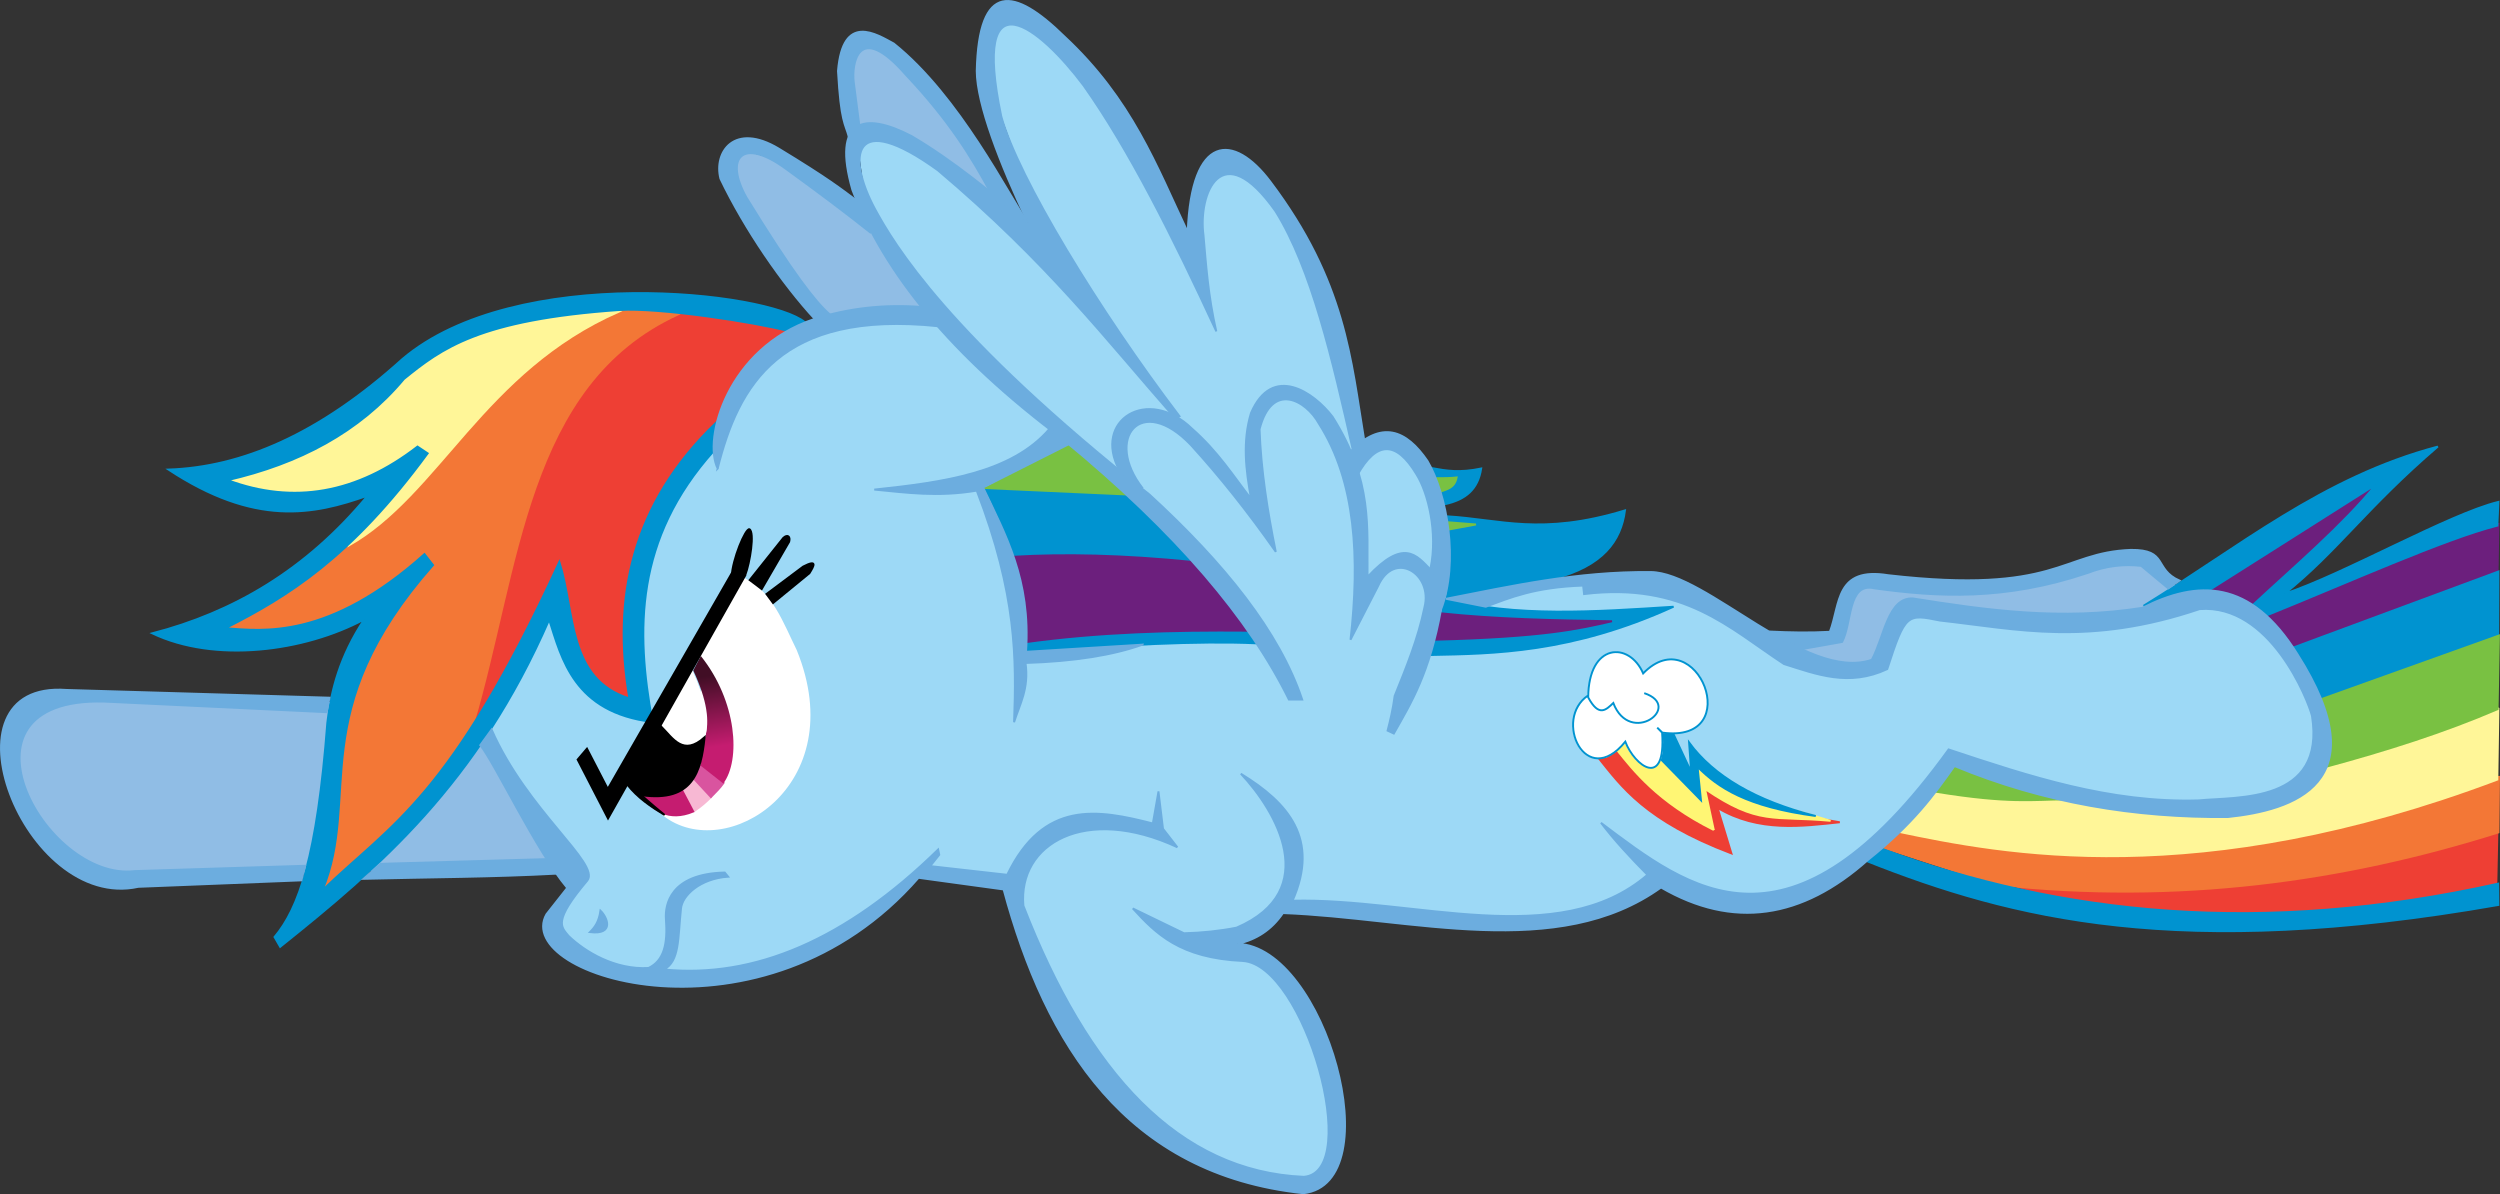
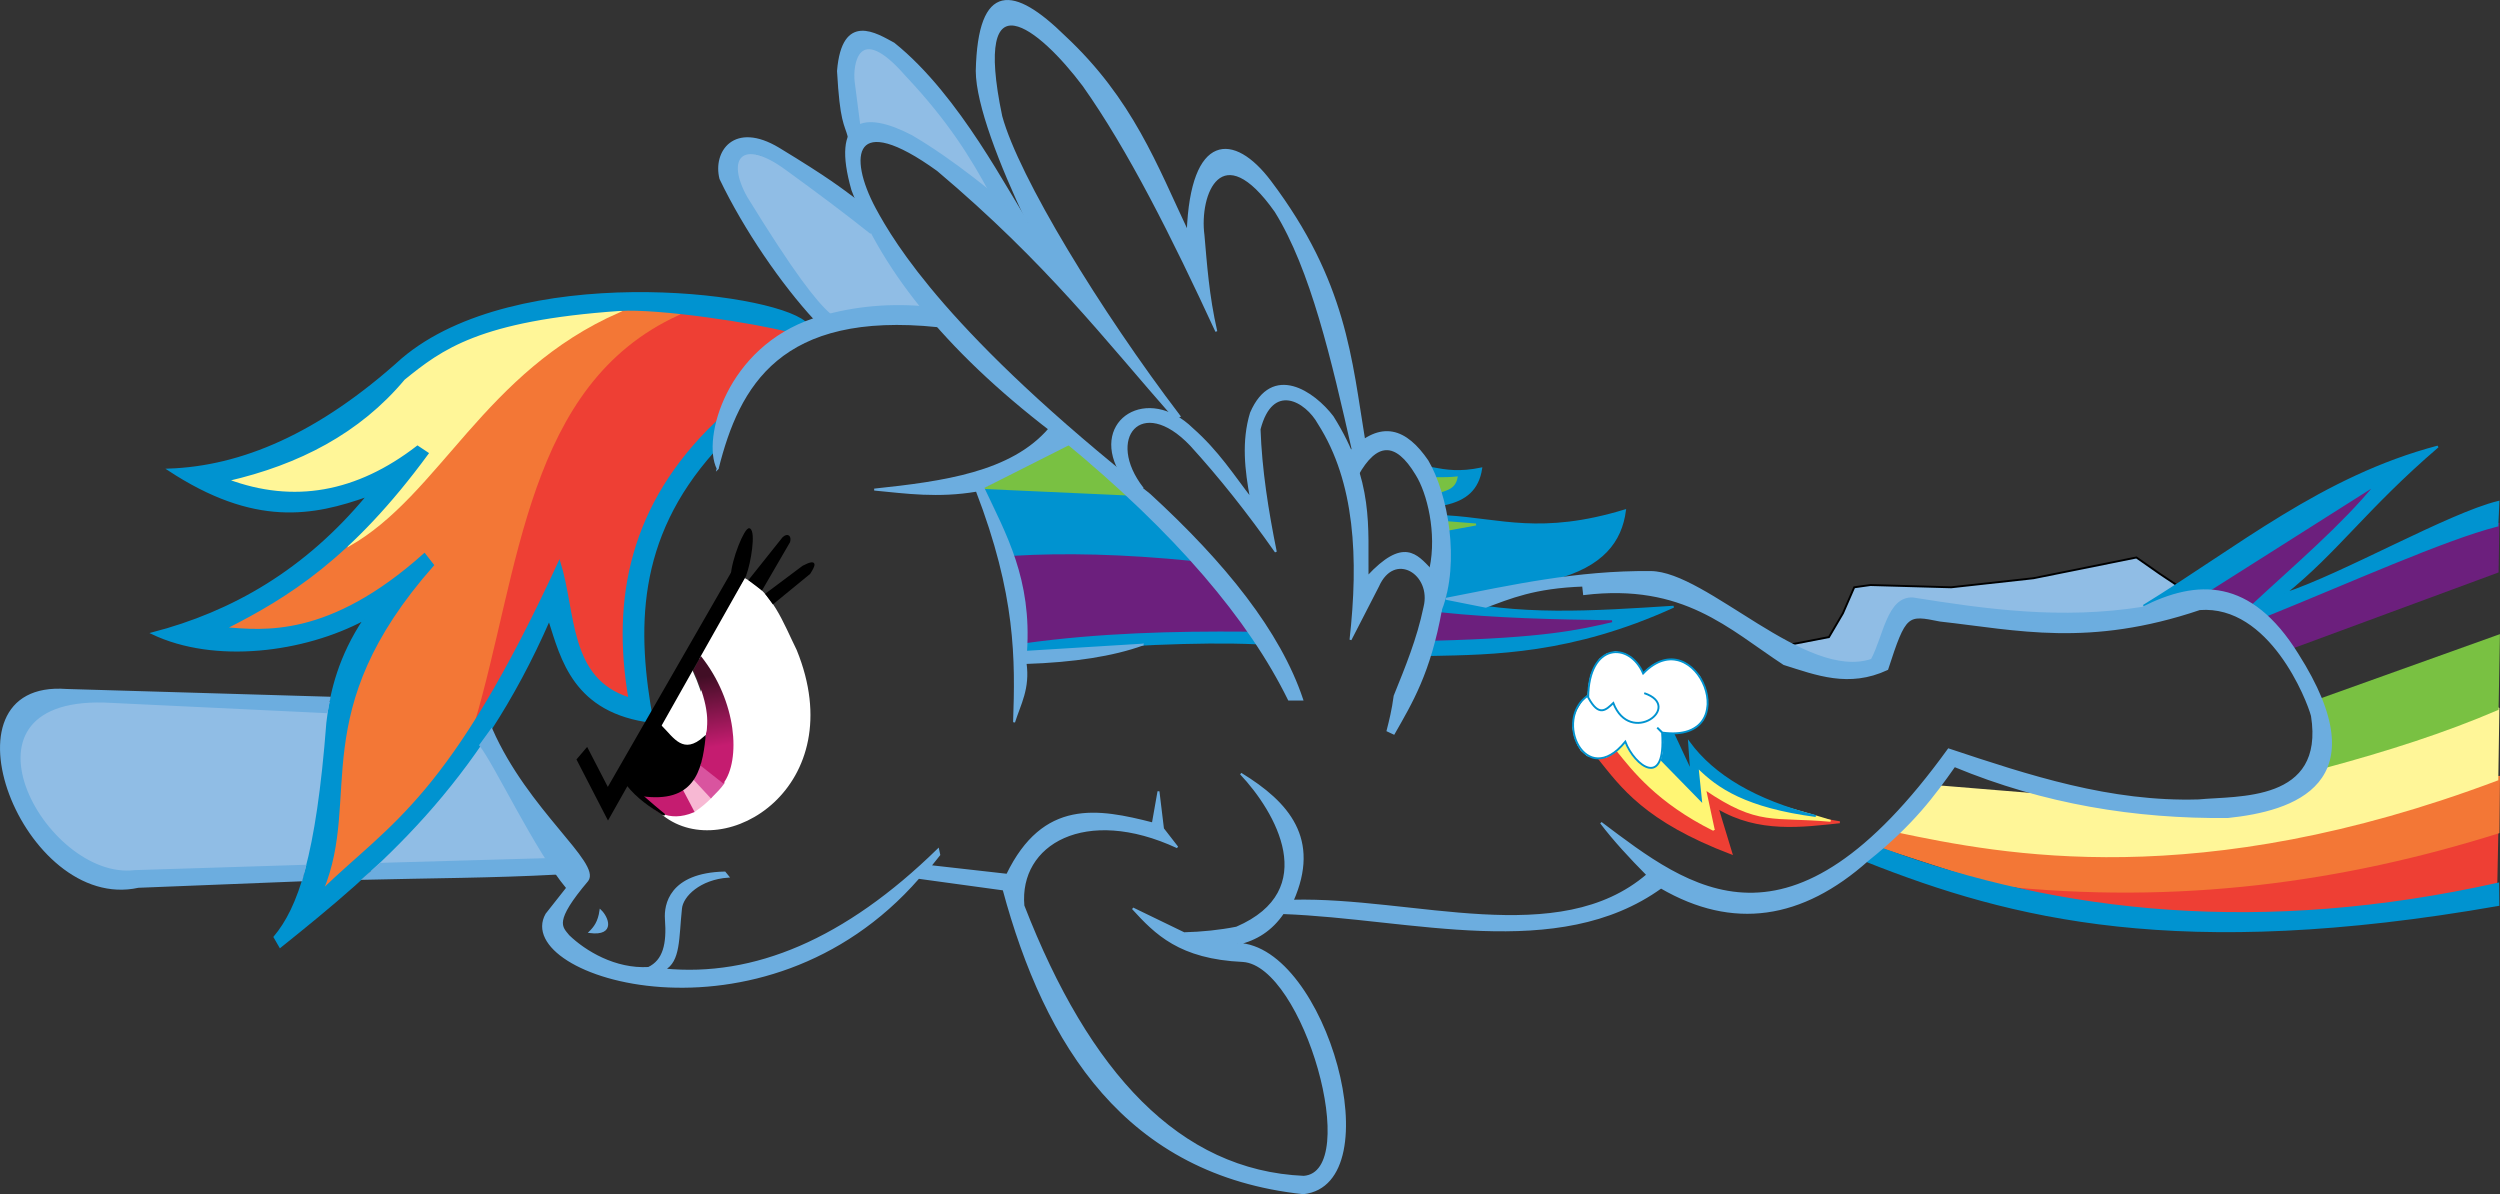
<svg xmlns="http://www.w3.org/2000/svg" xmlns:ns1="http://sodipodi.sourceforge.net/DTD/sodipodi-0.dtd" xmlns:ns2="http://www.inkscape.org/namespaces/inkscape" xmlns:xlink="http://www.w3.org/1999/xlink" id="svg2" ns1:docname="Rainbowdash attack.svg" ns2:export-filename="D:\Paddy\Ponys\vector\Rainbowdash attack.png" height="1433.1" width="3000.1" ns2:export-xdpi="90" version="1.1" ns2:export-ydpi="90" ns2:version="0.48.1 ">
  <rect width="100%" height="100%" fill="#333333" stroke="none" />
  <defs id="defs4">
    <linearGradient id="linearGradient3962">
      <stop id="stop3964" stop-color="#c51c70" offset="0" />
      <stop id="stop3966" stop-color="#410e25" offset="1" />
    </linearGradient>
    <linearGradient id="linearGradient3968" y2="483.22" xlink:href="#linearGradient3962" gradientUnits="userSpaceOnUse" x2="1151.2" gradientTransform="matrix(2.318 0 0 2.318 -2618.5 -760.5)" y1="519.74" x1="1156.7" ns2:collect="always" />
  </defs>
  <ns1:namedview id="base" bordercolor="#666666" ns2:pageshadow="2" ns2:window-y="-8" fit-margin-left="0" pagecolor="#ffffff" fit-margin-top="0" ns2:window-maximized="1" ns2:zoom="0.22627417" ns2:window-x="-8" ns2:window-height="1018" showgrid="false" borderopacity="1.0" ns2:current-layer="layer2" ns2:cx="1077.2374" ns2:cy="590.69997" fit-margin-right="0" fit-margin-bottom="0" ns2:window-width="1920" ns2:pageopacity="0.0" ns2:document-units="px" />
  <g id="layer16" transform="translate(795.94 451.96)" ns2:groupmode="layer" stroke="#000" stroke-width="2.318px" ns2:label="Fur inner">
-     <path id="path3995" d="m-225.22 413.09 120.43 185.63-11.772 38.032-18.11 18.11 33.504 38.032 77.874 27.165h108.66l105.04-38.032 121.34-85.118 99.607 13.583 25.354 65.197 84.213 153.03 75.158 80.591 82.402 42.559 75.158 16.299 37.126-7.244 17.205-40.748-9.055-89.646-40.748-97.795-58.858-45.276-23.543-9.961 45.276-23.543 27.166-20.827 38.032 0.905 191.06 19.016 61.575 1.811 67.008-8.15 93.268-39.843 88.74 27.165 102.32-24.449 75.158-53.425 289.76-43.465 193.78 22.638 139.45-71.536-115.91-149.41-80.591-57.953-101.42 29.882-153.03 11.772-141.26-18.11-38.031 64.291-38.032 7.244-70.63-21.732-150.32-78.78-87.835-3.622-73.346-6.339-106.85-70.63-28.071-71.536-36.22-18.11-28.976 2.717-63.386-237.24-68.819-94.173-42.559-1.811-22.638 38.032 1.811 79.685-85.118-156.65-59.764-95.079-74.252-52.52-28.976 18.11-9.055 53.425 72.441 198.31-62.48-46.181-86.024-62.48-60.669-15.394-15.394 17.205 8.15 58.858 80.591 125.87-14.488 17.205s-181.1 19.921-185.63 19.921c-4.528 0-362.03 269.28-362.03 269.28z" ns2:connector-curvature="0" fill="#9dd9f6" />
    <path id="path3997" d="m-133.77 587.85-523.39 15.394-76.063-37.126-47.087-93.268 1.811-52.52 42.559-34.41 370.36 3.622 143.07 27.165z" ns2:connector-curvature="0" fill="#90bde5" />
    <path id="path3999" d="m191.12-64.525-109.49-160.72l-1.921-35.216 16.648-12.166 61.468 17.288 58.907 42.259 28.173 16.007 46.101 74.274 31.374 40.339-7.043 12.166z" ns2:connector-curvature="0" fill="#90bde5" />
    <path id="path4001" d="m235.23-289.59-14.036-67.008 11.772-38.937 25.354-4.075 23.544 18.563 78.327 92.362 37.126 60.217 1.811 22.185-50.256-33.504-68.366-46.634z" ns2:connector-curvature="0" fill="#90bde5" />
    <path id="path4003" d="m1455 346.99-73.347-0.453-34.409-23.996 51.614-9.961 16.752-28.524 13.583-31.24 19.468-2.716 96.89 2.716 98.701-10.866 123.6-24.902 28.524 19.921 23.09 15.394-4.075 20.827-62.48 17.205-131.3 7.697-101.42-16.752-38.484 0.906z" ns2:connector-curvature="0" fill="#90bde5" />
  </g>
  <g id="layer15" ns2:label="reder" ns2:groupmode="layer" transform="translate(795.94 451.96)">
    <path id="path3992" d="m1122.1 457.32c28.068 34.934 56.246 75.547 159.75 114.93l-16.648-54.745c49.245 29.627 102.43 21.918 146.63 17.288l-63.709-11.205-170.64-55.706c-16.142-26.631-35.582-22.483-54.105-26.892z" ns1:nodetypes="cccccccc" ns2:connector-curvature="0" stroke="#ee3f34" stroke-width="2.318px" fill="#ee3f34" />
  </g>
  <g id="layer10" transform="translate(795.94 451.96)" ns2:groupmode="layer" stroke-width="2.318px" ns2:label="red">
    <path id="path3842" d="m-232.02 425.77-8.15-155.75 162.99-332.32 104.13-26.26 141.26 32.598-67.008 57.047-36.22 60.669-91.457 140.35-12.677 187.44-16.299 5.433-55.236-47.992-24.449-70.63-28.071 50.709-39.843 76.063z" ns2:connector-curvature="0" stroke="#ee3f34" fill="#ee3f34" />
    <path id="path3920" d="m1624.1 612.27c186.84 0.685 374.95-3.865 576.91-65.31l-1.281 64.03c-143.42 38.054-290.23 73.471-575.63 1.281z" ns1:nodetypes="cccc" ns2:connector-curvature="0" stroke="#ee3f34" fill="#ee3f34" />
    <path id="path3989" d="m1260.7 544.08-10.565-49.303c64.644 44.123 81.328 31.86 150.7 38.285l-22.957-6.911-59.868-16.968-71.073-40.339-7.043-2.881 0.32 18.569-22.73-12.806-25.612-28.173-44.501-8.644-1.601 14.727c17.584 21.603 47.023 60.688 114.93 94.444z" ns1:nodetypes="ccccccccccccc" ns2:connector-curvature="0" stroke="#fff674" fill="#fff674" />
  </g>
  <g id="layer9" transform="translate(795.94 451.96)" ns2:groupmode="layer" stroke-width="2.318px" ns2:label="0">
    <path id="path3840" d="m-348.48 167.99-183.12 136.38 19.209 16.007 81.958-7.043 96.684-34.576-51.864 108.85-8.964 83.238-32.015 163.28 35.216-14.086 35.856-35.857 60.188-60.828 49.943-61.468 51.224-69.152-33.936 24.331c55.134-185.09 62.549-407.86 245.87-491.75l-33.296-12.166-87.08 5.122-97.325 71.713-121.66 118.45z" ns1:nodetypes="cccccccccccccccccccc" ns2:connector-curvature="0" stroke="#f37736" fill="#f37736" />
    <path id="path3918" d="m1485.2 541.83 717.77-61.468-0.64 66.591c-185.3 58.214-383.13 86.359-602.52 62.749l-145.35-47.382z" ns1:nodetypes="cccccc" ns2:connector-curvature="0" stroke="#f37736" fill="#f37736" />
    <path id="path3987" d="m1196.4 458.37 48.898 50.03-4.075-40.069c24.571 24.828 58.768 47.87 141.83 58.972-72.215-18.259-122.66-48.184-152.01-88.174l2.49 35.315-21.732-46.634h-13.356z" ns1:nodetypes="ccccccccc" ns2:connector-curvature="0" stroke="#0093d0" stroke-linecap="round" fill="#0093d0" />
  </g>
  <g id="layer8" transform="translate(795.94 451.96)" ns2:groupmode="layer" stroke-width="2.318px" ns2:label="y#1">
    <path id="path3838" d="m-377.07 202.48c108.18-61.603 161.2-209.07 323.66-280.42l-48.983-5.122-118.13 24.972-66.911 36.177-124.54 98.605-113.65 50.903 13.766 12.806 38.738 10.885 56.986 0.32 87.08-18.889-40.659 49.303z" ns1:nodetypes="ccccccccccccc" ns2:connector-curvature="0" stroke="#fff698" fill="#fff698" />
    <path id="path3916" d="m1480 545.68c127.04 26.67 361.23 73.293 720.97-62.109l1.28-85.159-33.936-15.367-185.69 86.44-67.871 44.821-202.33-7.684-186.97-15.367-46.101 56.986z" ns1:nodetypes="cccccccccc" ns2:connector-curvature="0" stroke="#fff698" fill="#fff698" />
    <path id="path3922" d="m1955.1 325.09 246.19-90.922 0.96-57.306-91.242 23.051-192.73 83.879z" ns2:connector-curvature="0" stroke="#6c1f7d" fill="#6c1f7d" />
    <path id="path3924" d="m1850.8 257.54 64.35-58.587 124.54-71.393 26.252-6.723-11.845 22.09-89.321 90.922-46.101 45.461-23.051-0.64z" ns2:connector-curvature="0" stroke="#000" fill="#6c1f7d" />
    <path id="path3985" d="m1198 451.35 0.679-12.451-0.32-12.279 15.94 0.839 14.488-2.518 12.053-7.095 6.057-5.886 3.992-11.253 1.327-13.762-2.377-12.224-6.678-14.601-10.3-10.64-12.451-7.244-11.772-1.924-9.621 1.698-9.508 3.962-7.923 5.66-4.981 4.754-1.245 1.132-5.886-11.093-8.489-9.055-7.018-3.962-11.093-2.49-10.414 2.603-8.376 6.112-6.791 10.979-3.622 8.489-1.924 9.508-1.472 13.696-1.698 2.037-5.124 5.941-6.331 10.413-3.884 9.839s-0.395 11.046-0.847 10.593c-0.453-0.453 1.811 10.979 1.811 10.979l3.962 9.508 3.735 6.339 7.357 6.339 10.8 2.521 11.838-0.936 10.074-6.112 12.451-11.206 5.546 10.413 7.81 10.527 8.716 6.225 7.018 3.283 6.791-1.132 5.66-7.81z" ns1:nodetypes="ccccccccccccccccccccccccccccccccccccccccccccccccc" ns2:connector-curvature="0" stroke="#fff" fill="#fff" />
  </g>
  <g id="layer3" transform="translate(795.94 451.96)" ns2:groupmode="layer" stroke="#0093d0" stroke-width="2.318px" ns2:label="Hair outer">
    <path id="path3816" d="m170.03-65.247c-43.92-36.516-346.78-71.444-483.09 44.144-100.63 91.047-193.35 129.67-280.71 132.66 103.72 68.253 173.39 54.567 239.06 31.24-74.511 90.076-162.31 140.3-258.52 165.26 75.188 35.894 182.33 21.806 254.45-16.752-29.378 44.12-40.122 85.964-44.37 124.06-12.334 160.94-34.293 222.49-63.386 257.17l6.791 11.772c119.15-95.39 236.8-195.38 322.82-392.54 15.008 46.506 29.508 111.31 124.06 122.7-20.427-110.23-20.954-219.63 73.347-325.08l3.169-34.41c-102.5 98.448-124.74 211.06-104.36 331.19-74.241-23.186-64.76-103.3-83.986-163.9-130.75 283.81-201.68 314.14-284.33 394.12 46.654-112.1-22.88-214.05 132.75-390.21l-10.275-13.198c-115 102.96-193.98 92.192-238.83 88.967 74.356-37.703 150.49-84.177 242.68-209.85l-12.224-8.15c-72.892 56.326-148.81 69.691-227.74 40.295 85.1-19.64 157.7-57.07 211.44-121.34 45.029-36.481 90.199-71.123 258.98-82.855 47.096-2.961 162.86 14.618 202.38 25.354z" ns1:nodetypes="cccccccccccccccccccccccccc" ns2:connector-curvature="0" fill="#0093d0" />
    <path id="path3818" d="m385.45 133.01 171.28 8.644c72.707 67.908 115.77 123.96 154.8 178.4-68.388-3.081-165.22 1.8-276.18 10.64 5.522-48.538-4.335-107.42-49.902-197.68z" ns1:nodetypes="ccccc" ns2:connector-curvature="0" fill="#0093d0" />
    <path id="path3820" d="m938.34 266.67c84.077 22.168 179.16 15.559 274.05 9.444-122.88 55.972-217.14 56.418-291.01 57.947z" ns1:nodetypes="cccc" ns2:connector-curvature="0" fill="#0093d0" />
    <path id="path3822" d="m923.29 109.96c16.401 3.038 32.63 5.679 58.267 0.32-3.837 25.031-18.697 37.489-43.86 42.9z" ns1:nodetypes="cccc" ns2:connector-curvature="0" fill="#0093d0" />
    <path id="path3824" d="m939.94 167.58c64.979 3.787 113.12 23.676 214.18-7.043-4.799 36.662-26.351 66.881-86.44 82.278l-127.74 24.011c6.125-34.024 4.947-66.925 0-99.246z" ns1:nodetypes="ccccc" ns2:connector-curvature="0" fill="#0093d0" />
    <path id="path3826" d="m1444.5 581.52c173.5 68.716 374.46 119.65 757.69 52.52l-0.227-25.581c-282.96 62.937-523.99 37.528-739.42-41.809z" ns1:nodetypes="ccccc" ns2:connector-curvature="0" fill="#0093d0" />
    <path id="path3828" d="m1776.4 275c113.35-69.425 214.75-154.53 353.15-191.06-86.005 73.796-120.24 125.44-183.82 176.58 69.785-22.858 197.31-95.817 256.54-110.22l-1.28 28.493c-63.045 15.938-180.34 68.865-277.25 107.89l-16.328-12.486c51.582-47.91 107.44-95.209 147.91-144.71l-200.09 126.78c-29.43-3.846-53.369 9.881-78.83 18.736z" ns1:nodetypes="cccccccccc" ns2:connector-curvature="0" fill="#0093d0" />
-     <path id="path3830" d="m1956.1 325.09 246.19-91.242-0.32 77.156-211.94 75.875c-8.786-21.859-20.027-42.491-33.936-61.788z" ns1:nodetypes="ccccc" ns2:connector-curvature="0" fill="#0093d0" />
    <path id="path3983" d="m1177.2 379.84c47.695 15.963-16.849 64.48-37.137 11.845-8.671 8.211-17.228 17.299-30.094-6.723 0.367-65.705 49.302-67.379 65.95-28.813 64.134-66.09 124.73 84.8 23.051 71.073l-6.163-6.003 5.843 6.003c4.886 68.411-33.025 40.057-44.18 10.885-47.463 58.48-86.899-26.922-44.798-55.369" ns1:nodetypes="ccccccccc" ns2:connector-curvature="0" fill="none" />
  </g>
  <g id="layer11" transform="translate(795.94 451.96)" ns2:groupmode="layer" stroke-width="2.318px" ns2:label="G+p">
    <path id="path3906" d="m386.45 133.74 101.42-54.784 68.366 57.953v4.528z" ns2:connector-curvature="0" stroke="#79c142" fill="#79c142" />
    <path id="path3908" d="m928.33 121.9c7.896 0.027 15.795-0.009 23.738-0.87-2.466 13-12.318 14.153-19.162 16.874z" ns1:nodetypes="cccc" ns2:connector-curvature="0" stroke="#79c142" fill="#79c142" />
    <path id="path3910" d="m420.86 216.14c60.4-3.53 130.53-2.194 215.06 6.339l64.744 82.402c-88.706-0.685-177.68 1.538-267.58 14.035z" ns1:nodetypes="ccccc" ns2:connector-curvature="0" stroke="#6c1f7d" fill="#6c1f7d" />
-     <path id="path3912" d="m1528.1 498.29c87.272 14.141 115.88 9.354 154.31 8.964l-132.54-45.461-24.331 14.727z" ns1:nodetypes="ccccc" ns2:connector-curvature="0" stroke="#79c142" fill="#79c142" />
    <path id="path3914" d="m1988.4 387.52 214.5-76.835-1.601 88.361c-63.372 27.343-133.12 49.469-205.85 69.152z" ns1:nodetypes="ccccc" ns2:connector-curvature="0" stroke="#79c142" fill="#79c142" />
    <path id="path3926" d="m1138.5 293.56c-69.642-1.044-139.02-2.532-205.1-9.508l-7.244 31.693c131.31-3.465 171.77-12.829 212.34-22.185z" ns1:nodetypes="cccc" ns2:connector-curvature="0" stroke="#6c1f7d" fill="#6c1f7d" />
    <path id="path3928" d="m941.08 174.71 34.183 2.716-31.693 5.886z" ns2:connector-curvature="0" stroke="#79c142" fill="#79c142" />
  </g>
  <g id="layer2" transform="translate(795.94 451.96)" ns2:groupmode="layer" stroke-width="2.318px" ns2:label="Fur outer">
    <path id="path3787" d="m-219.63 442.27c17.645 21.805 66.901 126.79 104.37 171.28l-24.972 31.695c-42.058 74.65 260.4 169.65 446.55-43.805l102.1 13.997c50.396 186.91 147.57 341.99 359.77 364.52 105.7-11.85 26.654-296.08-79.064-299.29 22.31-4.877 40.783-16.659 54.557-36.9 154.75 5.746 329.53 58.596 453.67-30.702 86.371 50.17 168.98 37.651 248.11-32.91 54.074-43.049 79.493-78.074 104.02-112.85 108.02 44.829 217.48 62.245 327.91 61.235 77.73-8.075 182.78-39.866 83.514-195.76-56.311-90.359-119.77-88.682-185.69-55.386-97.248 15.428-186.69 2.988-275.65-11.205-29.982-1.583-34.396 46.145-49.303 73.634-79.711 26.911-198.39-104.89-265.4-105.33-88.446-0.81-166.45 16.661-245.59 32.13l47.766 9.508c29.422-10.785 57.884-23.274 116.81-25.354l1.132 10.187c119.83-14.398 174.17 40.881 239.95 83.98 39.18 12.271 77.715 27.656 123.9 6.083 21.811-67.136 23.753-66.214 63.389-58.267 92.955 10.332 178.19 31.248 311.5-13.766 84.836-6.369 130.01 109.53 134.78 128.06 16.625 105.24-89.325 96.883-136.06 101.49-106.27 3.146-203.14-28.926-299.98-61.148-190.88 264.44-310.99 167.88-417.15 88.041 15.829 20.81 35.067 41.619 55.706 62.429-106.32 91.467-280.92 27.41-425.8 31.054 32.593-73.925-4.88-117.44-62.108-152.39 42.346 44.842 98.14 140.22-5.122 184.73-20.156 3.975-41.206 6.163-63.069 6.723l-61.468-29.774c27.558 30.135 56.227 59.657 132.22 63.069 73.756 4.98 144.59 253.44 72.994 259-149.72-6.5-258.44-124.27-336.48-325.33-6.58-74.343 74.236-121.51 184.72-70.177l-17.205-22.185-5.433-44.823-6.791 38.484c-66.125-16.964-131.13-28.603-174.76 61.575l-92.362-10.413 10.866-13.583-1.358-6.339c-111.39 108.89-221.04 154.61-328.98 143.98 18.868-9.94 16.615-37.4 20.375-72.9 1.268-15.655 22.737-36.106 56.594-38.484l-4.075-4.98c-65.95 1.448-71.792 39.22-70.63 55.689 2.333 30.506-2.503 50.05-20.827 58.858-40.161 2.338-76.289-19.462-95.984-38.484-8.858-10.999-19.122-17.155 22.638-66.555 15.574-20.412-72.139-83.609-115-181.1z" ns1:nodetypes="cccccccccccccccccccccccccccccccccccccccccccccccccccccccc" ns2:connector-curvature="0" stroke="#6caddf" fill="#6caddf" />
    <path id="path3789" d="m-400.51 385.29-315.67-9.29c-158.06-11.732-50.842 266.39 86.12 236.27l195.83-7.771 4.526-17.52-204.52 6.403c-108.95 13.254-233.63-215.77-27.213-202.97l257.54 12.298z" ns1:nodetypes="ccccccccc" ns2:connector-curvature="0" stroke="#6caddf" fill="#6caddf" />
    <path id="path3791" d="m-339.53 584.66-20.193 18.011c79.117-1.96 156.63-2.149 231.61-6.212l-12.451-17.431z" ns1:nodetypes="ccccc" ns2:connector-curvature="0" stroke="#6caddf" fill="#6caddf" />
-     <path id="path3793" d="m1327.3 305.89c24.224 1.183 48.449 1.685 72.674 0.32 12.742-33.688 6.381-78.282 70.112-67.871 203.48 23.233 206.88-27.246 291.01-30.414 45.21-0.511 27.12 22.923 58.487 36.905l-13.521 9.341-32.479-27.037c-20.75-2.359-42.213-0.088-64.67 8.644-98.791 33.134-178.94 28.99-255.8 18.248-31.933-7.241-26.305 41.86-38.418 64.35l-48.342 8.644z" ns1:nodetypes="cccccccccccc" ns2:connector-curvature="0" stroke="#6caddf" fill="#6caddf" />
    <path id="path3796" d="m841.34 77.301c-16.175-97.693-22.074-190.99-113.01-311.5-43.984-58.348-94.534-57.536-98.97 60.746-37.497-79.184-66.65-158.99-148.18-234.91-60.334-59.142-102.54-66.022-105.01 41.619 0.268 39.875 27.765 111.27 61.148 181.52-44.13-35.844-86.949-72.475-139.26-103.41-57.147-29.834-95.599-21.159-71.073 64.67 37.861 99.673 118.82 199.35 252.28 299.02 137.66 113.05 224.29 216.48 271.49 312.46h16.007c-27.105-81.041-92.918-163.13-183.12-245.87-241.87-191.39-306.91-300.96-329.75-343.2-33.934-63.521-27.092-120.14 75.555-46.101 132.25 111.67 200.69 202.07 284.93 297.74l5.122-2.561c-95.956-126.12-193.87-286.66-213.86-359.85-36.435-174.15 46.717-106.32 98.606-37.137 54.146 76.353 106.98 181.52 159.43 295.18-9.841-42.822-12.337-80.945-15.367-115.25-6.611-49.527 21.393-121.09 86.44-28.813 43.076 69.154 68.131 177.63 92.843 286.85z" ns1:nodetypes="ccccccccccccccccccccccc" ns2:connector-curvature="0" stroke="#6caddf" fill="#6caddf" />
    <path id="path3800" d="m920.7 230.18 12.677 49.35c21.693-57.065 7.438-137.95-16.299-178.39-25.585-37.348-55.188-49.384-92.815-10.866l8.602 28.071c22.514-40.421 46.154-42.576 71.083-0.906 13.846 22.095 25.672 70.116 16.752 112.74z" ns1:nodetypes="ccccccc" ns2:connector-curvature="0" stroke="#6caddf" fill="#6caddf" />
    <path id="path3802" d="m547.4 112.69c-32.588-60.161 33.698-102.36 87.382-50.03 30.722 27.098 48.861 55.769 70.63 83.986-6.412-34.546-10.43-69.007-0.144-102.96 25.735-59.649 75.645-24.778 97.965 4.482 48.736 77.429 41.158 133.15 41.939 192.09 43.272-46.639 58.647-26.149 75.395-8.964l12.806 48.182c-13.771 76.349-35.442 111.44-56.666 148.87l-7.523-3.522c3.104-12.216 6.213-24.406 8.484-41.619 13.772-34.147 27.819-68.098 35.786-106.39 10.245-40.356-36.32-69.145-55.689-25.354l-33.051 64.291c10.952-97.402 6.67-189.42-38.032-259.43-15.277-27.719-56.105-51.182-71.083 6.791 1.644 48.356 9.415 97.588 19.468 147.15-33.35-47.562-67.313-90.227-101.87-128.13-59.807-62.876-104.6-7.792-57.727 52.067z" ns1:nodetypes="cccccccccccccccccccc" ns2:connector-curvature="0" stroke="#6caddf" fill="#6caddf" />
    <path id="path3804" d="m575.25 321.63-139.9 8.602c5.84-87.107-24.767-140.37-51.502-197.23l102.77-51.864-23.371-18.248c-45.415 52.657-126.71 63.834-210.02 72.673 38.696 3.689 76.133 9.175 122.94 1.281 48.233 125.15 47.431 202.4 44.82 277.89 6.868-21.868 18.114-40.233 13.766-71.073 58.407-1.861 105.03-9.303 140.5-22.03z" ns1:nodetypes="cccccccccc" ns2:connector-curvature="0" stroke="#6caddf" fill="#6caddf" />
    <path id="path3806" d="m65.298 110.28c-17.904-35.439 11.769-144.71 115.57-179.28 41.355-13.303 84.553-18.043 129.52-14.577l19.468 23.091c-189.67-19.569-239.47 70.832-264.56 170.77z" ns1:nodetypes="ccccc" ns2:connector-curvature="0" stroke="#6caddf" fill="#6caddf" />
    <path id="path3808" d="m182.26-68.643c-39.46-42.647-84.466-108.02-113.65-168.88-8.165-32.024 16.74-68.009 69.724-36.221 59.944 36.409 74.521 48.19 93.721 62.48l17.205 38.937c-31.122-24.834-65.48-50.478-101.42-76.516-53.417-39.384-74.7-13.692-47.992 33.957 56.48 91.78 82.704 124.88 99.606 139.9z" ns1:nodetypes="ccccccccc" ns2:connector-curvature="0" stroke="#6caddf" fill="#6caddf" />
    <path id="path3810" d="m222.81-287.35c-4.614-16.926-9.638-17.44-13.126-79.397 5.764-70.678 46.286-43.992 66.911-32.975 79.449 63.535 138.63 183.66 159.75 212.9l-43.22-33.295c-22.923-42.687-50.24-87.204-101.81-141.83-58.259-66.8-65.264-11.867-62.749 8.324l6.723 51.864z" ns1:nodetypes="ccccccccc" ns2:connector-curvature="0" stroke="#6caddf" fill="#6caddf" />
    <path id="path3832" d="m-88.04 666.63c5.55-5.513 10.697-11.964 12.677-25.807 8.172 7.706 17.521 29.43-12.677 25.807z" ns1:nodetypes="ccc" ns2:connector-curvature="0" stroke="#6caddf" fill="#6caddf" />
    <path id="path3981" d="m0.474 525.83c73.692 58.04 224.86-34.44 158.63-197.21-16.14-32.74-28.75-69-61.147-85.48l-53.785 91.882 4.482 35.857z" ns1:nodetypes="cccccc" ns2:connector-curvature="0" stroke="#fff" fill="#fff" />
  </g>
  <g id="layer13" transform="translate(795.94 451.96)" ns2:groupmode="layer" stroke-width="2.318px" ns2:label="pink">
    <path id="path3946" d="m22.559 496.37 15.207 24.491c7.263-4.82 13.448-10.286 19.209-16.007l-21.13-20.65z" ns1:nodetypes="ccccc" ns2:connector-curvature="0" stroke="#f7b8d3" fill="#f7b8d3" />
    <path id="path3948" d="m57.215 504.54c6.455-6.473 11.024-11.243 15.152-16.94l-31.079-23.078-5.602 16.808z" ns1:nodetypes="ccccc" ns2:connector-curvature="0" stroke="#d9549f" fill="#d9549f" />
    <path id="path3950" d="m36.005 521.91c-29.812 12.287-48.388-2.089-60.908-18.328l46.421-9.124z" ns1:nodetypes="cccc" ns2:connector-curvature="0" stroke="#c51c70" fill="#c51c70" />
    <path id="path3952" d="m72.01 488.25c21.144-27.924 16.614-98.631-26.939-153.03l-9.055 17.431c16.854 36.045 19.71 61.12 14.262 79.685l-5.886 34.183z" ns1:nodetypes="cccccc" ns2:connector-curvature="0" stroke="url(#linearGradient3968)" fill="url(#linearGradient3968)" />
  </g>
  <g id="layer14" ns2:label="white" ns2:groupmode="layer" transform="translate(795.94 451.96)">
    <path id="path3979" d="m33.924 352.79c15.221 33.041 19.895 59.431 15.527 78.436l-14.566 15.527-40.018-12.646-6.723-27.373 41.619-56.506z" ns1:nodetypes="ccccccc" ns2:connector-curvature="0" stroke="#fff" stroke-width="2.318px" fill="#fff" />
  </g>
  <g id="layer12" transform="translate(795.94 451.96)" ns2:groupmode="layer" stroke="#000" stroke-width="2.318px" ns2:label="Eyeblack">
    <path id="path3933" d="m-91.574 446.43-11.205 13.126 36.497 70.753 164.24-291.01-15.687-3.522-148.87 259z" ns2:connector-curvature="0" />
    <path id="path3935" d="m82.106 239.94c0.81-20.558 16.616-58.337 21.29-56.826 6.58 3.665 0.649 40.258-4.974 55.054z" ns1:nodetypes="cccc" ns2:connector-curvature="0" />
    <path id="path3937" d="m103.72 244.1 40.338-50.583c5.235-4.808 8.76-1.629 7.043 4.642l-32.975 56.826z" ns1:nodetypes="ccccc" ns2:connector-curvature="0" />
    <path id="path3939" d="m123.84 260.89 44.064-32.964c17.353-8.938 13.23-1.086 7.524 8.004l-43.634 35.763z" ns1:nodetypes="ccccc" ns2:connector-curvature="0" />
    <path id="path3941" d="m-42.99 489.83c12.11 15.38 28.011 26.211 44.596 36.221-16.174-13.34-32.033-26.64-43.465-39.39l-1.245 3.848z" ns1:nodetypes="ccccc" ns2:connector-curvature="0" />
    <path id="path3943" d="m-25.446 502.4c60.688 8.339 70.852-27.997 75.045-69.611-25.794 23.122-37.795 1.419-52.067-12.904l-38.711 67.234z" ns1:nodetypes="ccccc" ns2:connector-curvature="0" />
  </g>
</svg>